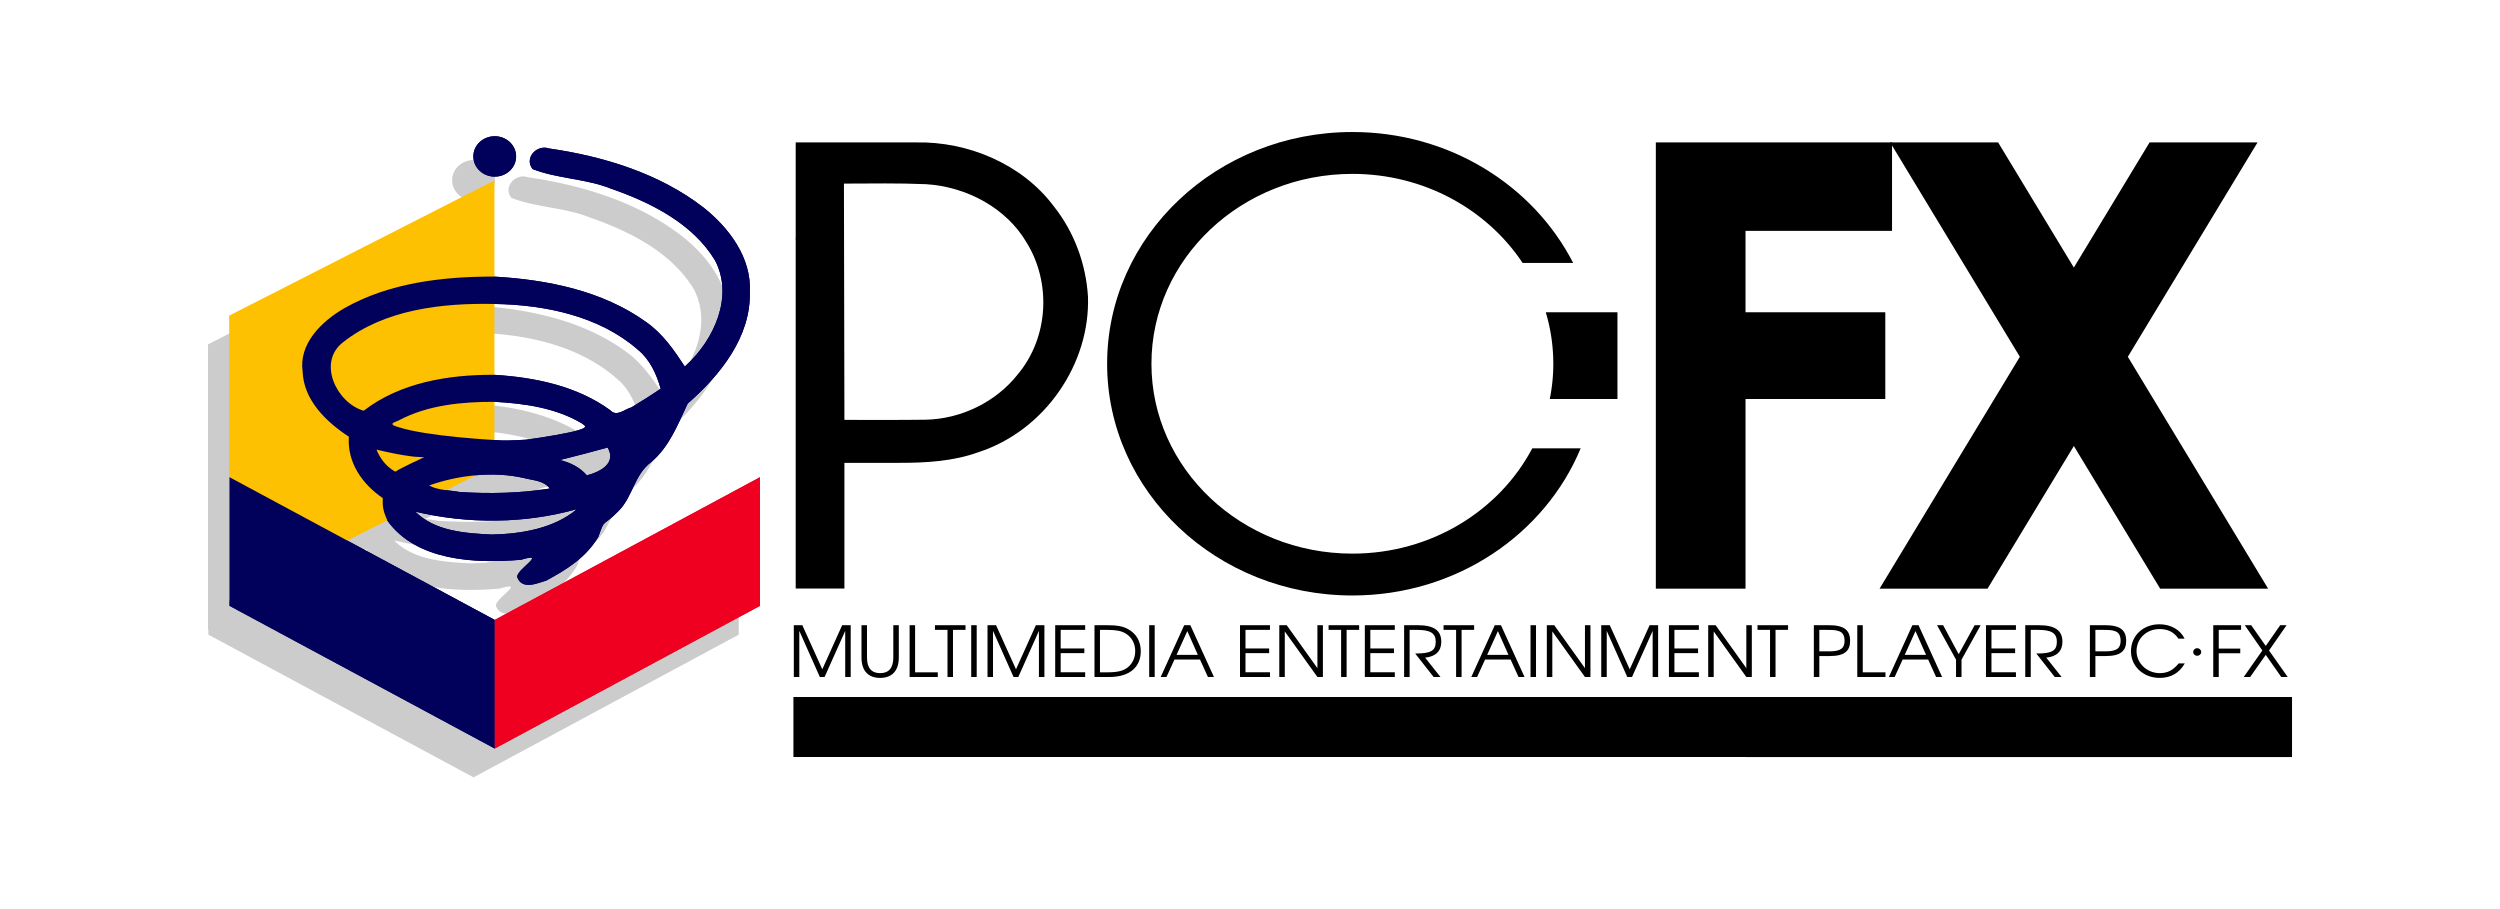
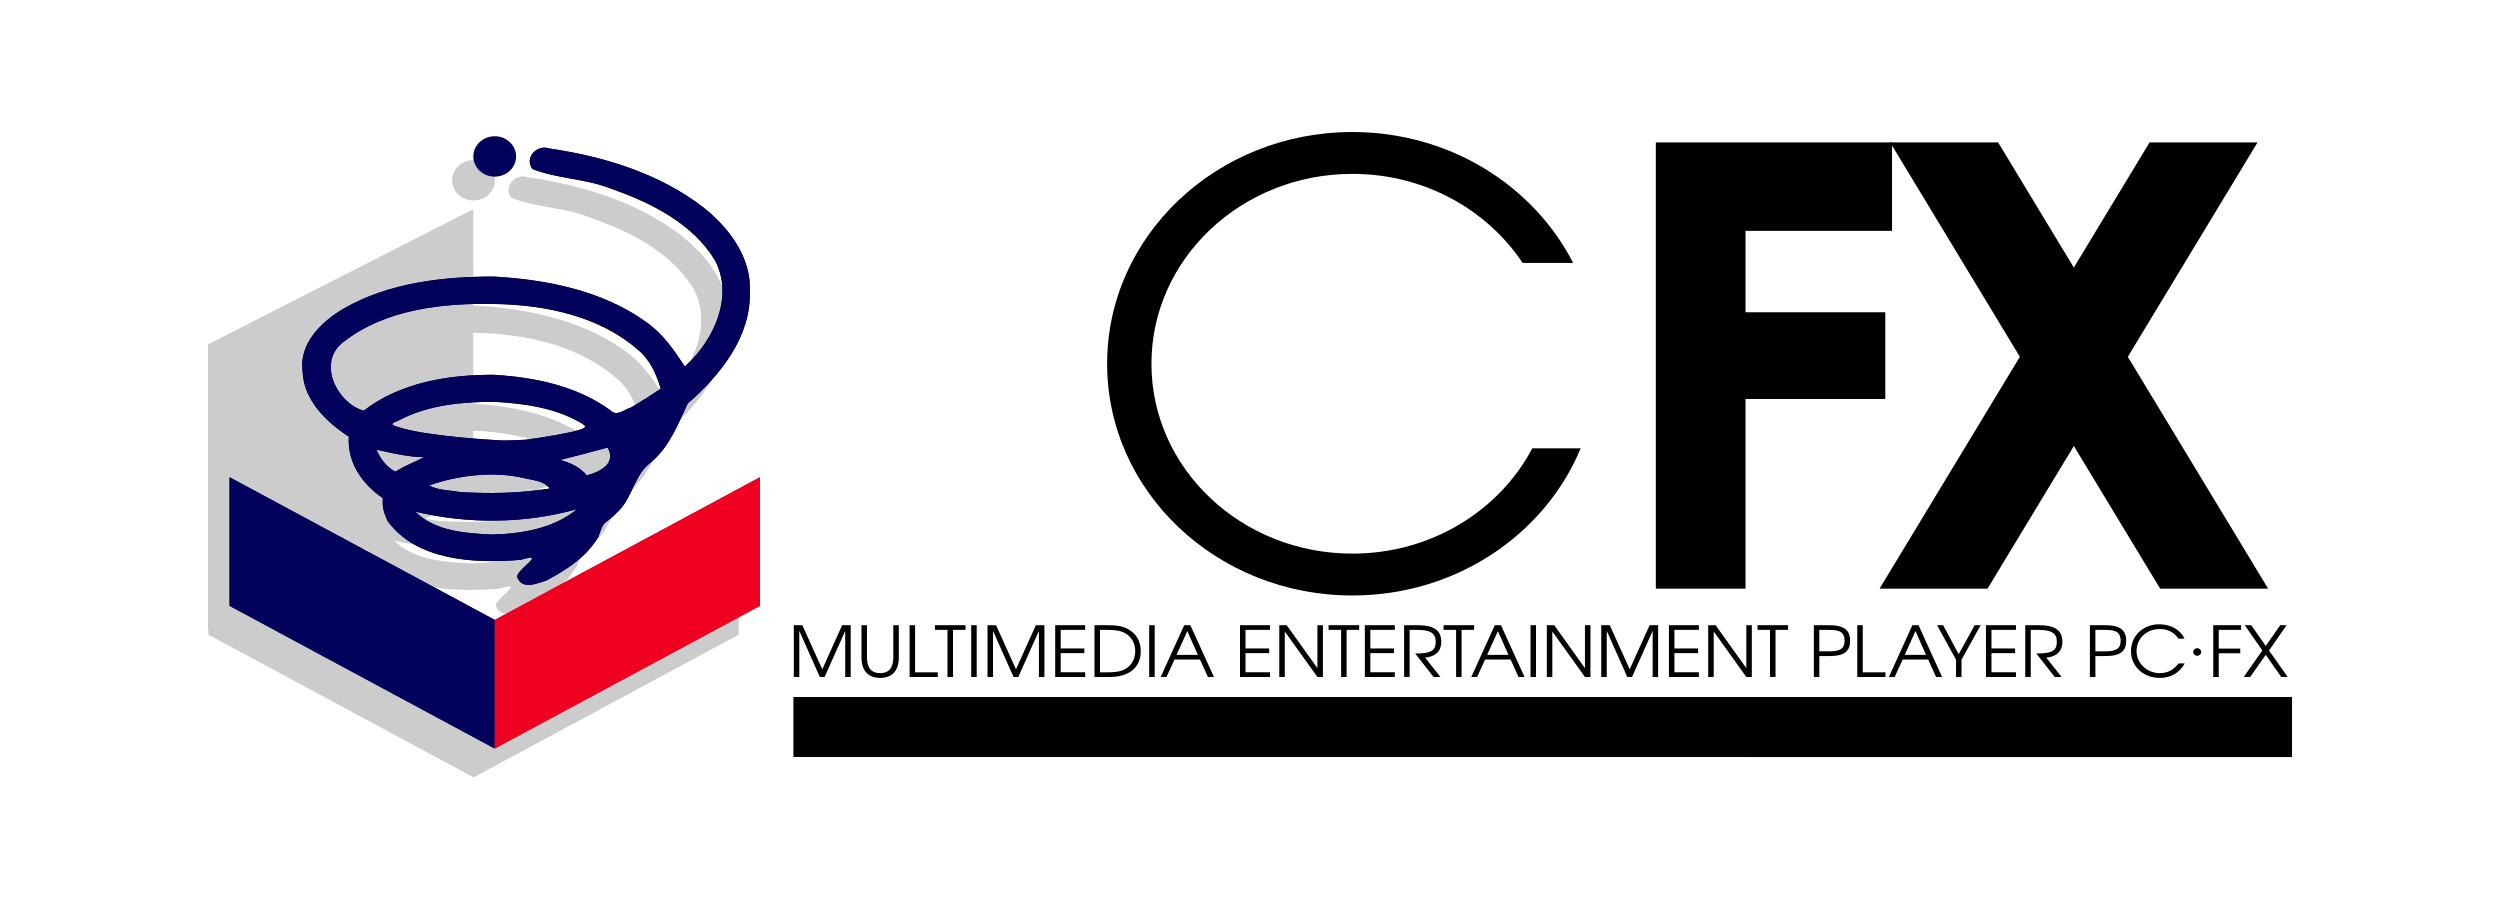
<svg xmlns="http://www.w3.org/2000/svg" xmlns:ns1="http://sodipodi.sourceforge.net/DTD/sodipodi-0.dtd" xmlns:ns2="http://www.inkscape.org/namespaces/inkscape" width="440" height="160" xml:space="preserve" version="1.1" id="svg14" ns1:docname="pcfx.svg" ns2:version="1.4 (86a8ad7, 2024-10-11)">
  <defs id="defs14" />
  <ns1:namedview id="namedview14" pagecolor="#ffffff" bordercolor="#000000" borderopacity="0.25" ns2:showpageshadow="2" ns2:pageopacity="0.0" ns2:pagecheckerboard="true" ns2:deskcolor="#d1d1d1" ns2:zoom="4.5380835" ns2:cx="237.54521" ns2:cy="83.625609" ns2:window-width="3840" ns2:window-height="2066" ns2:window-x="-11" ns2:window-y="-11" ns2:window-maximized="1" ns2:current-layer="svg14" />
  <g id="g14" ns2:label="Logo" transform="translate(13.887,9.764)">
    <g transform="matrix(0.932,0,0,0.881,15.33,9.878)" id="g1">
      <circle cx="58.075" cy="13.716" r="4.039" style="fill:#cccccc" id="circle1" />
      <path d="M 58.075,107.3 30.25,91.462 37.785,87.4 c 0.019,0.044 0.031,0.08 0.051,0.125 5.45,7.98 16.47,8.57 25.22,7.76 5.19,-1.655 -1.06,2.033 -0.73,3.49 0.94,2.7 4.047,1.088 5.482,0.668 3.77,-2.16 7.5,-4.563 9.838,-8.747 1.287,-3.878 0.724,-1.814 3.75,-5.09 2.77,-2.86 3,-7.33 6.24,-9.84 3.47,-3.12 5.02,-7.55 6.87,-11.67 6.24,-5.78 11.96,-13.38 11.74,-22.31 0.34,-6.76 -3.84,-12.78 -8.83,-16.93 -8.22,-6.71 -18.67,-10.14 -29.04,-11.73 -2.41,-0.89 -4.8,1.96 -3.14,4.12 4.75,1.95 10.08,1.89 14.83,3.92 7.63,2.8 15.48,7.04 19.62,14.34 3.53,7.16 -0.16,15.82 -5.54,21 l -0.18,0.18 c -2.04,-3.3 -4.2,-6.63 -7.38,-8.95 C 78.43,41.554 68.028,39.33 58.016,38.722 V 19.505 l -50.09,27 v 56.99 l 0.07,-0.038 v 1.038 L 58.075,133 l 50.08,-28.505 v -25.7 z M 58.016,63.735 h 0.06 c 5.65,0.33 11.49,1.21 16.37,4.26 0.644,0.494 1.383,0.802 -0.533,1.385 -1.422,0.513 -6.265,1.407 -9.925,1.917 0,0 -3.304,0.208 -4.452,0.158 a 85.486,85.486 0 0 1 -1.52,-0.087 z m -3.548,14.673 c 3.073,-0.293 6.175,-0.152 9.058,0.538 1.72,0.49 3.84,0.49 4.94,2.11 -5.6,0.95 -11.345,1.071 -16.97,0.7 -0.789,-0.161 -1.673,-0.244 -2.56,-0.366 z m 3.088,11.837 c -5.02,-0.24 -10.81,-0.67 -14.48,-4.57 10.02,2.51 20.59,2.43 30.52,-0.5 -4.33,3.85 -10.43,4.94 -16.04,5.07 z m 17.91,-11.82 c -1.345,-1.67 -3.157,-2.545 -5.06,-3.07 3,-0.8 6.01,-1.61 8.99,-2.49 1.68,3.1 -1.275,4.82 -3.93,5.56 z m 9.53,-25.2 c 2.38,2.03 3.62,4.94 4.41,7.89 -1.8,1.3 -3.65,2.53 -5.52,3.72 -1.27,0.35 -2.77,1.98 -3.99,0.58 -6.223,-4.809 -14.171,-6.574 -21.88,-7.073 V 44.185 c 9.55,0.15 19.76,2.41 26.98,9.04 z" style="fill:#cccccc" id="path1" />
    </g>
    <path d="m 389.51,123.478 c -87.918,0 -175.837,0.008 -263.755,-0.01 0.01,-3.522 0.01,-7.044 0,-10.558 87.918,0.009 175.837,-0.009 263.755,0 z" id="path2" />
    <path d="m 69.24,11.49 c -1.66,-2.16 0.73,-5.01 3.14,-4.12 10.37,1.59 20.82,5.02 29.04,11.73 4.99,4.15 9.17,10.17 8.83,16.93 0.22,8.93 -5.5,16.53 -11.74,22.31 -1.85,4.12 -3.4,8.55 -6.87,11.67 -3.24,2.51 -3.47,6.98 -6.24,9.84 -3.026,3.276 -2.463,1.213 -3.75,5.09 -2.338,4.185 -6.068,6.587 -9.838,8.747 -1.435,0.42 -4.543,2.033 -5.482,-0.668 -0.33,-1.457 5.92,-5.145 0.73,-3.49 -8.75,0.81 -19.77,0.22 -25.22,-7.76 -1.048,-2.416 -0.903,-3.166 -0.91,-4.56 -3.95,-2.85 -6.74,-7.22 -6.4,-12.26 -4.38,-3.04 -8.54,-7.37 -8.73,-13.02 -0.75,-5.54 3.55,-10.02 7.92,-12.68 8.43,-5.05 18.55,-6.31 28.21,-6.29 10.04,0.6 20.48,2.82 28.66,9.02 3.18,2.32 5.34,5.65 7.38,8.95 l 0.18,-0.18 c 5.38,-5.18 9.07,-13.84 5.54,-21 C 99.55,22.449 91.7,18.209 84.07,15.409 79.32,13.38 73.99,13.44 69.24,11.49 Z M 33.48,46.04 c -4.98,3.99 -1.3,12.13 3.84,13.72 6.86,-5.61 15.97,-7.23 24.6,-7.18 7.74,0.49 15.73,2.25 21.98,7.08 1.22,1.4 2.72,-0.23 3.99,-0.58 1.87,-1.19 3.72,-2.42 5.52,-3.72 C 92.62,52.41 91.38,49.5 89,47.47 81.78,40.84 71.57,38.58 62.02,38.43 52.15,38.21 41.33,39.52 33.48,46.04 Z m 34.512,19.502 c 3.66,-0.51 8.503,-1.403 9.925,-1.917 1.917,-0.583 1.177,-0.891 0.533,-1.385 -4.88,-3.05 -10.72,-3.93 -16.37,-4.26 -6.18,-0.02 -12.67,0.63 -18.14,3.72 -0.56,0.342 -2.357,0.675 0.01,1.35 5.316,1.856 18.443,2.6 19.59,2.65 1.148,0.05 4.452,-0.158 4.452,-0.158 z M 39.75,67.53 c 0.5,1.298 1.516,3.22 3.547,4.4 0.859,-0.571 2.173,-1.225 3.273,-1.805 0.714,-0.289 1.477,-0.797 2.21,-1.054 C 48.422,69.046 47.885,68.983 46.828,68.937 44.293,68.628 42.14,68.11 39.75,67.53 Z m 34.66,2.07 c 1.902,0.525 3.715,1.4 5.06,3.07 2.655,-0.74 5.61,-2.46 3.93,-5.56 -2.98,0.88 -5.99,1.69 -8.99,2.49 z M 49.688,74.688 C 51.375,75.687 53.69,75.63 55.5,76 61.125,76.371 66.87,76.25 72.47,75.3 71.37,73.68 69.25,73.68 67.53,73.19 61.8,71.82 55.208,72.607 49.688,74.688 Z M 47.08,79.92 c 3.67,3.9 9.46,4.33 14.48,4.57 5.61,-0.13 11.71,-1.22 16.04,-5.07 -9.93,2.93 -20.5,3.01 -30.52,0.5 z" style="fill:#01015b" transform="matrix(0.932,0,0,0.881,15.33,9.878)" id="path3" />
-     <path d="m 144.46,71.696 c 4.716,0 9.409,-0.273 13.838,-1.866 11.845,-3.857 19.692,-15.684 19.3,-27.36 -0.344,-5.725 -2.395,-11.387 -6.057,-15.975 -5.452,-7.283 -14.948,-11.413 -24.314,-11.193 L 126.156,15.294 V 32.12 l -0.056,0.231 0.056,-0.004 v 61.472 h 8.574 V 71.696 M 134.646,22.55 c 4.827,-0.009 9.655,-0.106 14.473,0.105 7.176,0.45 14.146,4.236 17.66,10.242 4.398,7.107 3.895,16.723 -1.529,23.213 -3.783,4.817 -9.943,7.9 -16.308,7.996 -4.735,0.062 -9.373,0.03 -14.212,0.03 z" style="stroke-width:0.906" id="path4" />
    <ellipse cx="73.185" cy="17.769" rx="3.764" ry="3.557" style="fill:#01015b;stroke-width:0.906" id="ellipse4" />
    <path transform="matrix(0.932,0,0,0.881,15.33,9.878)" style="fill:#01015b" d="M 62.08,127.245 12,98.74 v -25.7 l 50.08,28.505 z" id="path5" />
    <path transform="matrix(0.932,0,0,0.881,15.33,9.878)" style="fill:#f00020" d="M 62.08,127.245 112.16,98.74 v -25.7 l -50.08,28.505 z" id="path6" />
-     <path d="M 270.784,60.458 V 45.199 H 258.17 a 31.692,31.692 0 0 1 1.326,9.057 c 0,2.121 -0.219,4.191 -0.618,6.203 h 11.906 z" id="path7" />
-     <path d="M 255.794,69.14 C 250,80.126 238.002,87.674 224.132,87.674 c -19.532,0 -35.365,-14.961 -35.365,-33.417 0,-18.456 15.833,-33.418 35.365,-33.418 12.632,0 23.71,6.263 29.965,15.678 h 8.892 c -6.983,-13.636 -21.752,-23.046 -38.858,-23.046 -23.838,0 -43.163,18.26 -43.163,40.786 0,22.525 19.325,40.785 43.163,40.785 18.277,0 33.886,-10.739 40.18,-25.9 z" id="path8" />
-     <path transform="matrix(0.932,0,0,0.881,15.33,9.878)" style="fill:#fec101" d="m 11.93,97.74 50.09,-27 V 13.75 l -50.09,27 z" id="path9" />
+     <path d="M 255.794,69.14 C 250,80.126 238.002,87.674 224.132,87.674 c -19.532,0 -35.365,-14.961 -35.365,-33.417 0,-18.456 15.833,-33.418 35.365,-33.418 12.632,0 23.71,6.263 29.965,15.678 h 8.892 c -6.983,-13.636 -21.752,-23.046 -38.858,-23.046 -23.838,0 -43.163,18.26 -43.163,40.786 0,22.525 19.325,40.785 43.163,40.785 18.277,0 33.886,-10.739 40.18,-25.9 " id="path8" />
    <path d="m 69.24,11.49 c -1.66,-2.16 0.73,-5.01 3.14,-4.12 10.37,1.59 20.82,5.02 29.04,11.73 4.99,4.15 9.17,10.17 8.83,16.93 0.22,8.93 -5.5,16.53 -11.74,22.31 -1.85,4.12 -3.4,8.55 -6.87,11.67 -3.24,2.51 -3.47,6.98 -6.24,9.84 -3.026,3.276 -2.463,1.213 -3.75,5.09 -2.338,4.185 -6.068,6.587 -9.838,8.747 -1.435,0.42 -4.543,2.033 -5.482,-0.668 -0.33,-1.457 5.92,-5.145 0.73,-3.49 -8.75,0.81 -19.77,0.22 -25.22,-7.76 -1.048,-2.416 -0.903,-3.166 -0.91,-4.56 -3.95,-2.85 -6.74,-7.22 -6.4,-12.26 -4.38,-3.04 -8.54,-7.37 -8.73,-13.02 -0.75,-5.54 3.55,-10.02 7.92,-12.68 8.43,-5.05 18.55,-6.31 28.21,-6.29 10.04,0.6 20.48,2.82 28.66,9.02 3.18,2.32 5.34,5.65 7.38,8.95 l 0.18,-0.18 c 5.38,-5.18 9.07,-13.84 5.54,-21 C 99.55,22.449 91.7,18.209 84.07,15.409 79.32,13.38 73.99,13.44 69.24,11.49 Z M 33.48,46.04 c -4.98,3.99 -1.3,12.13 3.84,13.72 6.86,-5.61 15.97,-7.23 24.6,-7.18 7.74,0.49 15.73,2.25 21.98,7.08 1.22,1.4 2.72,-0.23 3.99,-0.58 1.87,-1.19 3.72,-2.42 5.52,-3.72 C 92.62,52.41 91.38,49.5 89,47.47 81.78,40.84 71.57,38.58 62.02,38.43 52.15,38.21 41.33,39.52 33.48,46.04 Z m 34.512,19.502 c 3.66,-0.51 8.503,-1.403 9.925,-1.917 1.917,-0.583 1.177,-0.891 0.533,-1.385 -4.88,-3.05 -10.72,-3.93 -16.37,-4.26 -6.18,-0.02 -12.67,0.63 -18.14,3.72 -0.56,0.342 -2.357,0.675 0.01,1.35 5.316,1.856 18.443,2.6 19.59,2.65 1.148,0.05 4.452,-0.158 4.452,-0.158 z M 39.75,67.53 c 0.5,1.298 1.516,3.22 3.547,4.4 0.859,-0.571 2.173,-1.225 3.273,-1.805 0.714,-0.289 1.477,-0.797 2.21,-1.054 C 48.422,69.046 47.885,68.983 46.828,68.937 44.293,68.628 42.14,68.11 39.75,67.53 Z m 34.66,2.07 c 1.902,0.525 3.715,1.4 5.06,3.07 2.655,-0.74 5.61,-2.46 3.93,-5.56 -2.98,0.88 -5.99,1.69 -8.99,2.49 z M 49.688,74.688 C 51.375,75.687 53.69,75.63 55.5,76 61.125,76.371 66.87,76.25 72.47,75.3 71.37,73.68 69.25,73.68 67.53,73.19 61.8,71.82 55.208,72.607 49.688,74.688 Z M 47.08,79.92 c 3.67,3.9 9.46,4.33 14.48,4.57 5.61,-0.13 11.71,-1.22 16.04,-5.07 -9.93,2.93 -20.5,3.01 -30.52,0.5 z" style="fill:#01015b" transform="matrix(0.932,0,0,0.881,15.33,9.878)" id="path10" />
-     <ellipse cx="73.185" cy="17.769" rx="3.764" ry="3.557" style="fill:#01015b;stroke-width:0.906" id="ellipse10" />
    <path transform="matrix(0.932,0,0,0.881,15.33,9.878)" style="fill:#01015b" d="M 62.08,127.245 12,98.74 v -25.7 l 50.08,28.505 z" id="path11" />
    <path transform="matrix(0.932,0,0,0.881,15.33,9.878)" style="fill:#f00020" d="M 62.08,127.245 112.16,98.74 v -25.7 l -50.08,28.505 z" id="path12" />
    <path d="M 319.112,30.863 V 15.294 h -41.573 v 78.55 h 15.787 V 60.459 h 24.599 v -15.26 h -24.6 V 30.863 Z" id="path13" />
    <path d="M 385.307,93.845 360.611,53.03 383.443,15.294 H 364.441 L 351.11,37.327 337.779,15.294 h -19.002 l 22.832,37.736 -24.696,40.815 h 19.002 l 15.195,-25.113 15.195,25.113 z m -250.436,15.543 v -8.117 l -3.629,8.117 h -0.835 l -3.615,-8.117 v 8.117 h -0.967 v -9.117 h 1.501 l 3.512,7.76 3.498,-7.76 h 1.502 v 9.117 z m 6.142,0.16 c -1.945,0 -3.277,-1.11 -3.277,-3.59 v -5.687 h 0.967 v 5.687 c 0,1.863 0.81,2.752 2.323,2.752 1.488,0 2.31,-0.888 2.31,-2.752 v -5.687 h 0.966 v 5.687 c 0,2.48 -1.331,3.59 -3.29,3.59 z m 5.191,-0.16 v -9.117 h 0.966 v 8.29 h 3.994 v 0.827 z m 7.634,-8.29 v 8.29 h -0.966 v -8.29 h -2.206 v -0.826 h 5.378 v 0.826 z m 3.208,8.29 v -9.117 h 0.966 v 9.117 z m 11.917,0 v -8.117 l -3.63,8.117 h -0.835 l -3.616,-8.117 v 8.117 h -0.966 v -9.117 h 1.501 l 3.512,7.76 3.498,-7.76 h 1.502 v 9.117 z m 2.865,0 v -9.117 h 5.274 v 0.826 h -4.309 v 3.27 h 4.164 v 0.825 h -4.164 v 3.368 h 4.309 v 0.828 z m 9.513,0 h -2.598 v -9.117 h 2.272 c 1.75,0 2.768,0.198 3.681,0.716 1.436,0.802 2.193,2.159 2.193,3.873 0,2.628 -1.775,4.528 -5.548,4.528 z m 2.82,-7.698 c -0.731,-0.419 -1.645,-0.592 -3.107,-0.592 h -1.345 v 7.464 h 1.345 c 1.71,0 2.702,-0.235 3.472,-0.814 0.889,-0.679 1.384,-1.727 1.384,-2.924 0,-1.358 -0.64,-2.504 -1.749,-3.134 z m 4.211,7.698 v -9.117 h 0.966 v 9.117 z m 10.337,0 -1.397,-3.072 h -4.491 l -1.41,3.072 h -1.017 l 4.138,-9.117 h 1.083 l 4.151,9.117 z m -3.63,-8.08 -1.892,4.182 h 3.746 z m 9.275,8.08 v -9.117 h 5.274 v 0.826 h -4.308 v 3.27 h 4.164 v 0.825 h -4.164 v 3.368 h 4.308 v 0.828 z m 13.625,0 -5.744,-8.018 v 8.018 h -0.967 v -9.117 h 1.306 l 5.404,7.561 v -7.56 h 0.966 v 9.116 z m 5.138,-8.29 v 8.29 h -0.967 v -8.29 h -2.206 v -0.826 h 5.379 v 0.826 z m 3.207,8.29 v -9.117 h 5.274 v 0.826 h -4.308 v 3.27 h 4.164 v 0.825 h -4.164 v 3.368 h 4.308 v 0.828 z m 10.61,-3.405 2.702,3.405 h -1.201 l -3.25,-4.132 c 2.7,0 3.615,-0.444 3.615,-2.085 0,-1.517 -0.991,-2.073 -3.237,-2.073 h -1.358 v 8.29 h -0.967 v -9.117 h 2.389 c 3.029,0 4.152,1.037 4.152,2.936 0,1.616 -0.992,2.591 -2.845,2.776 z m 6.419,-4.885 v 8.29 h -0.967 v -8.29 h -2.206 v -0.826 h 5.379 v 0.826 z m 10.023,8.29 -1.397,-3.072 h -4.491 l -1.41,3.072 h -1.018 l 4.138,-9.117 h 1.084 l 4.15,9.117 z m -3.63,-8.08 -1.893,4.182 h 3.746 z m 5.739,8.08 v -9.117 h 0.966 v 9.117 z m 9.58,0 -5.745,-8.018 v 8.018 h -0.966 v -9.117 h 1.306 l 5.404,7.561 v -7.56 h 0.966 v 9.116 z m 11.913,0 v -8.117 l -3.63,8.117 h -0.834 l -3.616,-8.117 v 8.117 h -0.967 v -9.117 h 1.502 l 3.511,7.76 3.499,-7.76 h 1.501 v 9.117 z m 2.865,0 v -9.117 h 5.274 v 0.826 h -4.308 v 3.27 h 4.164 v 0.825 h -4.164 v 3.368 h 4.308 v 0.828 z m 13.625,0 -5.744,-8.018 v 8.018 h -0.967 v -9.117 h 1.306 l 5.404,7.561 v -7.56 h 0.966 v 9.116 z m 5.138,-8.29 v 8.29 h -0.967 v -8.29 h -2.205 v -0.826 h 5.378 v 0.826 z m 9.564,4.602 h -1.854 v 3.688 h -0.967 v -9.117 h 2.663 c 2.65,0 3.72,0.851 3.72,2.764 10e-4,1.727 -0.94,2.665 -3.563,2.665 z m -0.484,-4.602 h -1.371 v 3.775 h 1.788 c 1.919,0 2.65,-0.518 2.65,-1.838 0,-1.85 -1.226,-1.937 -3.067,-1.937 z m 5.309,8.29 v -9.117 h 0.966 v 8.29 h 3.995 v 0.827 z m 13.873,0 -1.397,-3.072 h -4.491 l -1.41,3.072 h -1.017 l 4.138,-9.117 h 1.083 l 4.151,9.117 z m -3.63,-8.08 -1.892,4.182 h 3.746 z m 8.102,5.032 v 3.048 h -0.966 v -3.047 l -3.342,-6.07 h 1.071 l 2.741,5.107 2.807,-5.107 h 1.058 z m 4.304,3.048 v -9.117 h 5.274 v 0.826 h -4.308 v 3.27 h 4.164 v 0.825 h -4.164 v 3.368 h 4.308 v 0.828 z m 10.61,-3.405 2.701,3.405 h -1.201 l -3.25,-4.132 c 2.701,0 3.615,-0.444 3.615,-2.085 0,-1.517 -0.991,-2.073 -3.237,-2.073 h -1.358 v 8.29 h -0.966 v -9.117 h 2.388 c 3.029,0 4.152,1.037 4.152,2.936 0.002,1.616 -0.99,2.591 -2.844,2.776 z m 10.501,-0.283 h -1.853 v 3.688 h -0.967 v -9.117 h 2.664 c 2.65,0 3.72,0.851 3.72,2.764 0,1.727 -0.94,2.665 -3.564,2.665 z m -0.482,-4.602 h -1.371 v 3.775 h 1.788 c 1.92,0 2.65,-0.518 2.65,-1.838 0,-1.85 -1.227,-1.937 -3.067,-1.937 z m 9.956,8.45 c -2.886,0 -5.066,-2.023 -5.066,-4.688 0,-2.726 2.128,-4.749 5,-4.749 1.997,0 3.694,0.963 4.438,2.53 h -1.084 c -0.822,-1.222 -1.958,-1.69 -3.315,-1.69 -2.298,0 -4.06,1.677 -4.06,3.872 0,2.134 1.84,3.886 4.073,3.886 1.41,0 2.336,-0.506 3.354,-1.715 h 1.07 c -0.963,1.69 -2.452,2.554 -4.41,2.554 z m 10.383,-8.45 v 3.294 h 3.787 v 0.826 h -3.787 v 4.17 h -0.966 v -9.117 h 4.895 v 0.826 h -3.929 z m 11.001,8.29 -2.728,-3.898 -2.742,3.898 h -1.135 l 3.277,-4.663 -3.094,-4.454 h 1.136 l 2.559,3.652 2.545,-3.652 h 1.123 l -3.094,4.454 3.29,4.663 z m -14.79,-3.737 c -0.392,0 -0.704,-0.296 -0.704,-0.666 0,-0.369 0.312,-0.664 0.704,-0.664 0.38,0 0.704,0.295 0.704,0.664 0,0.37 -0.324,0.666 -0.704,0.666 z" id="path14" />
  </g>
</svg>